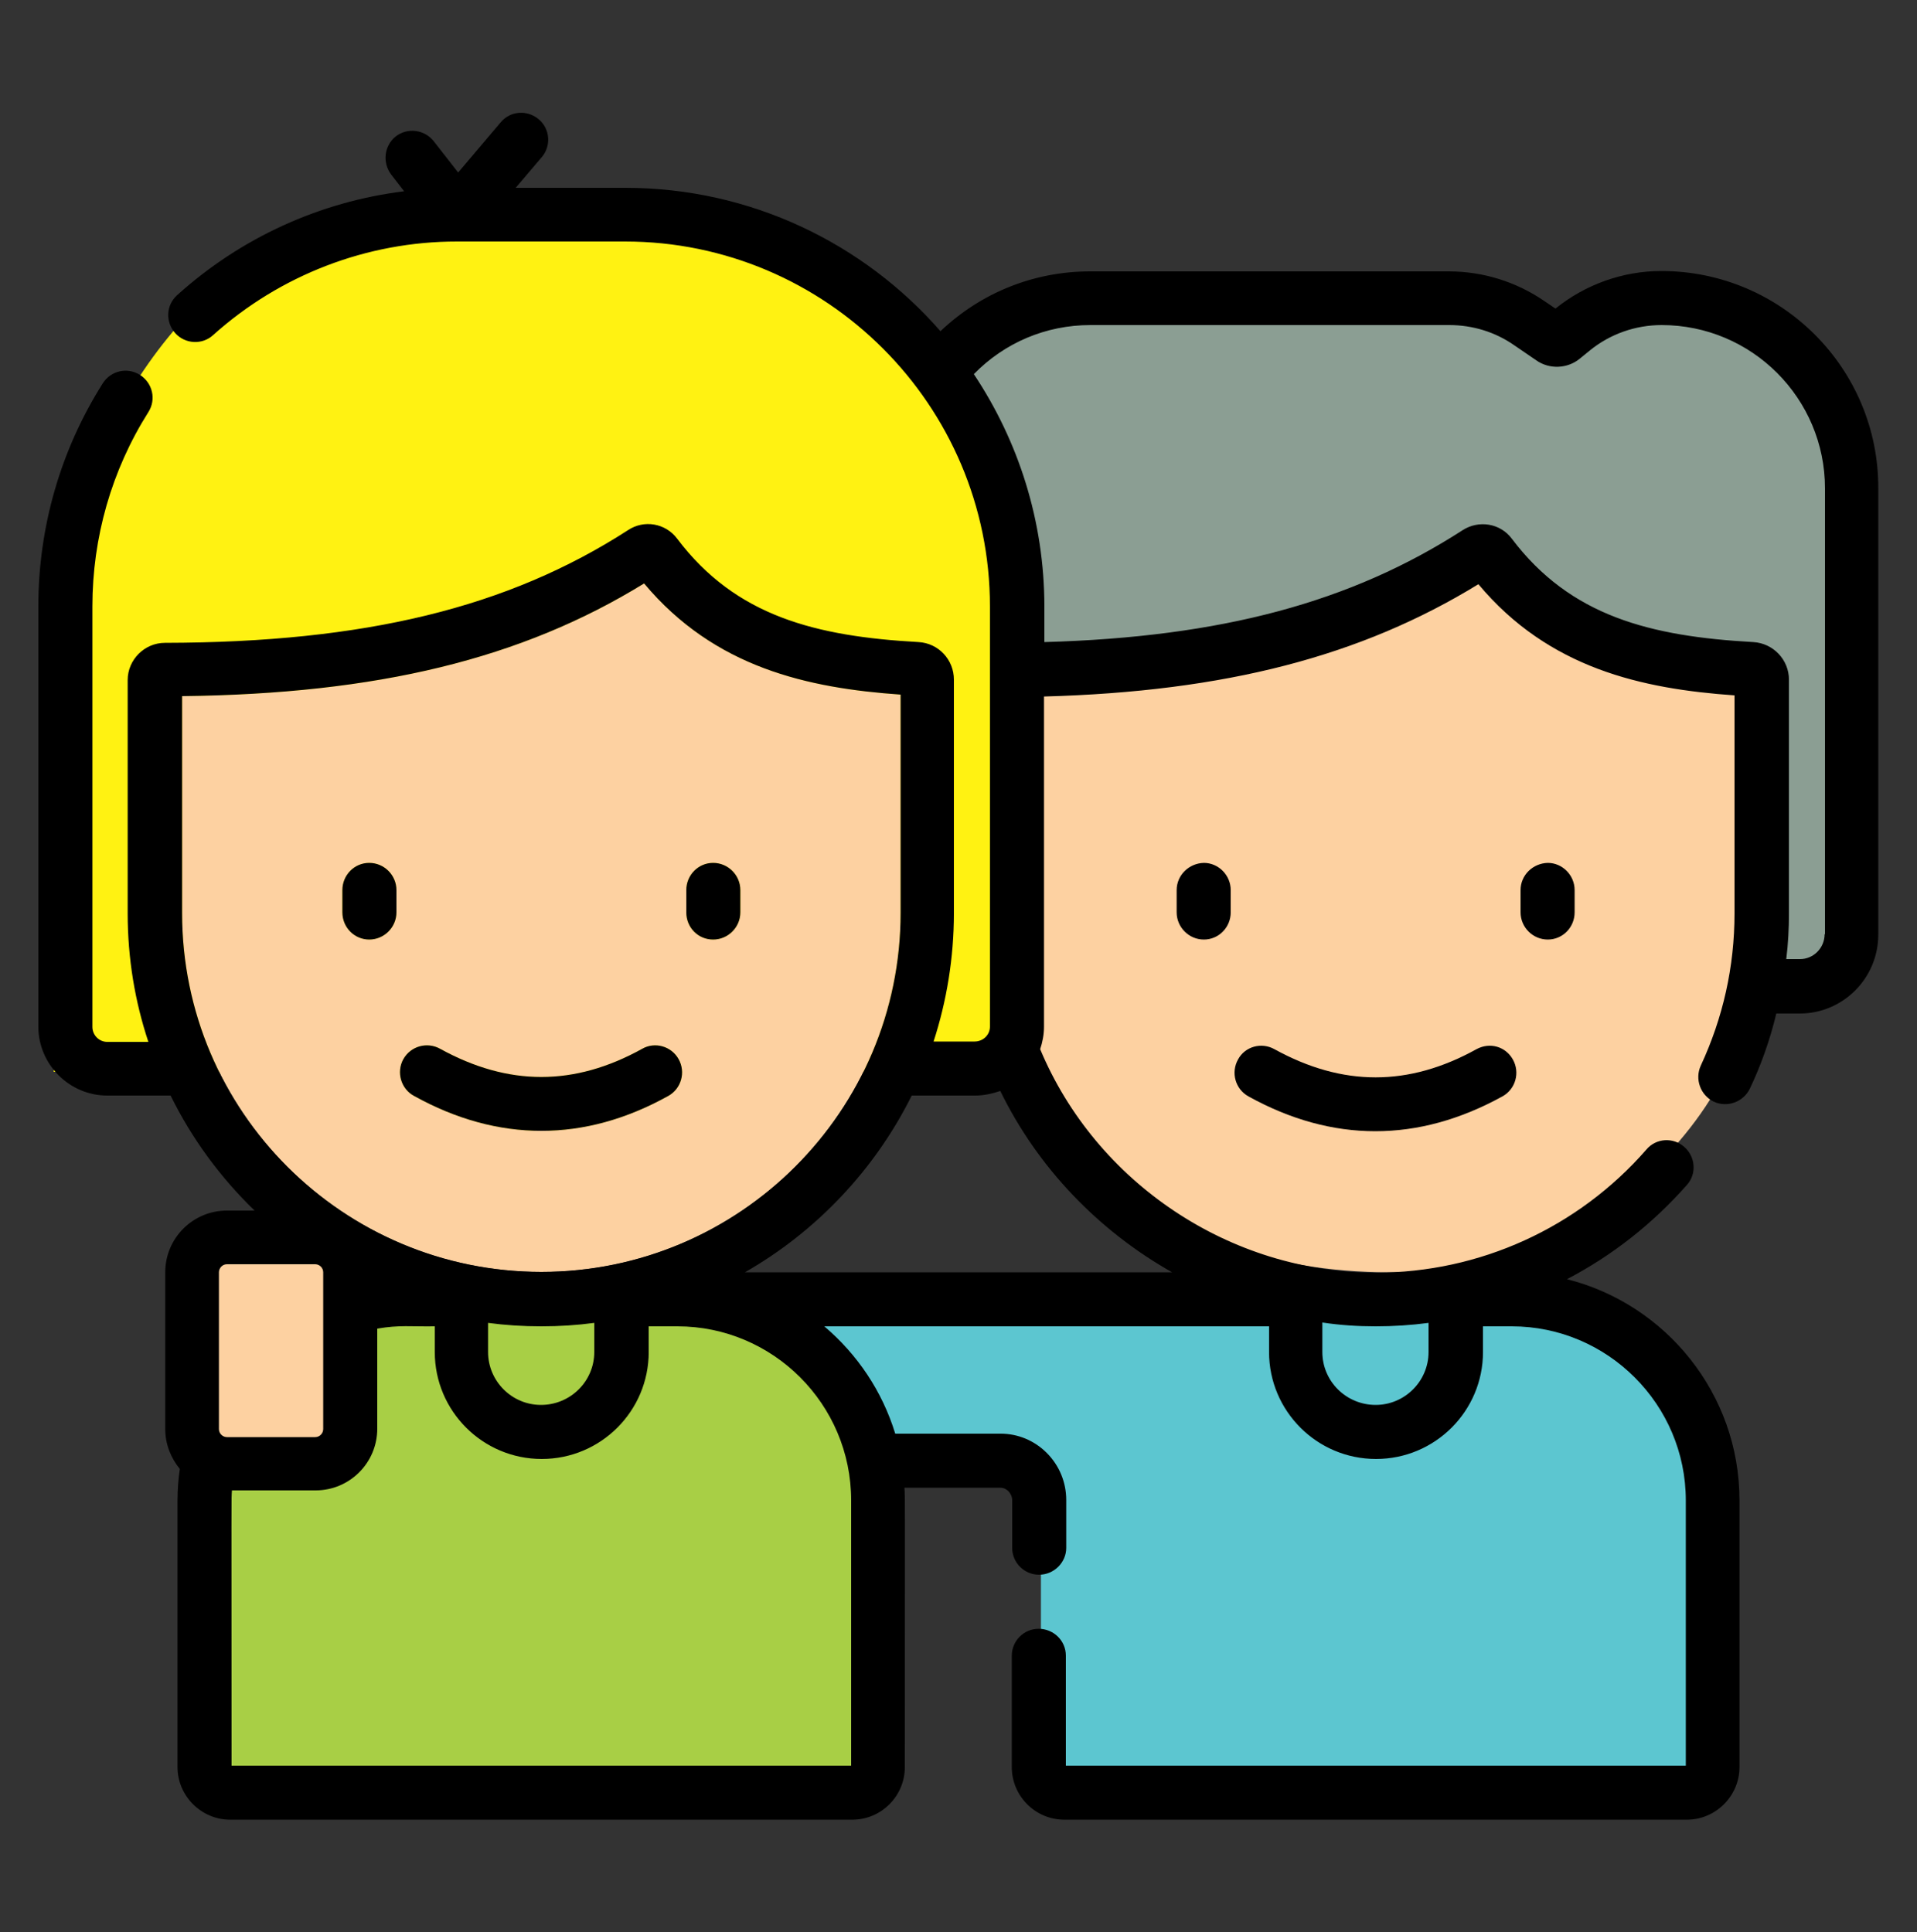
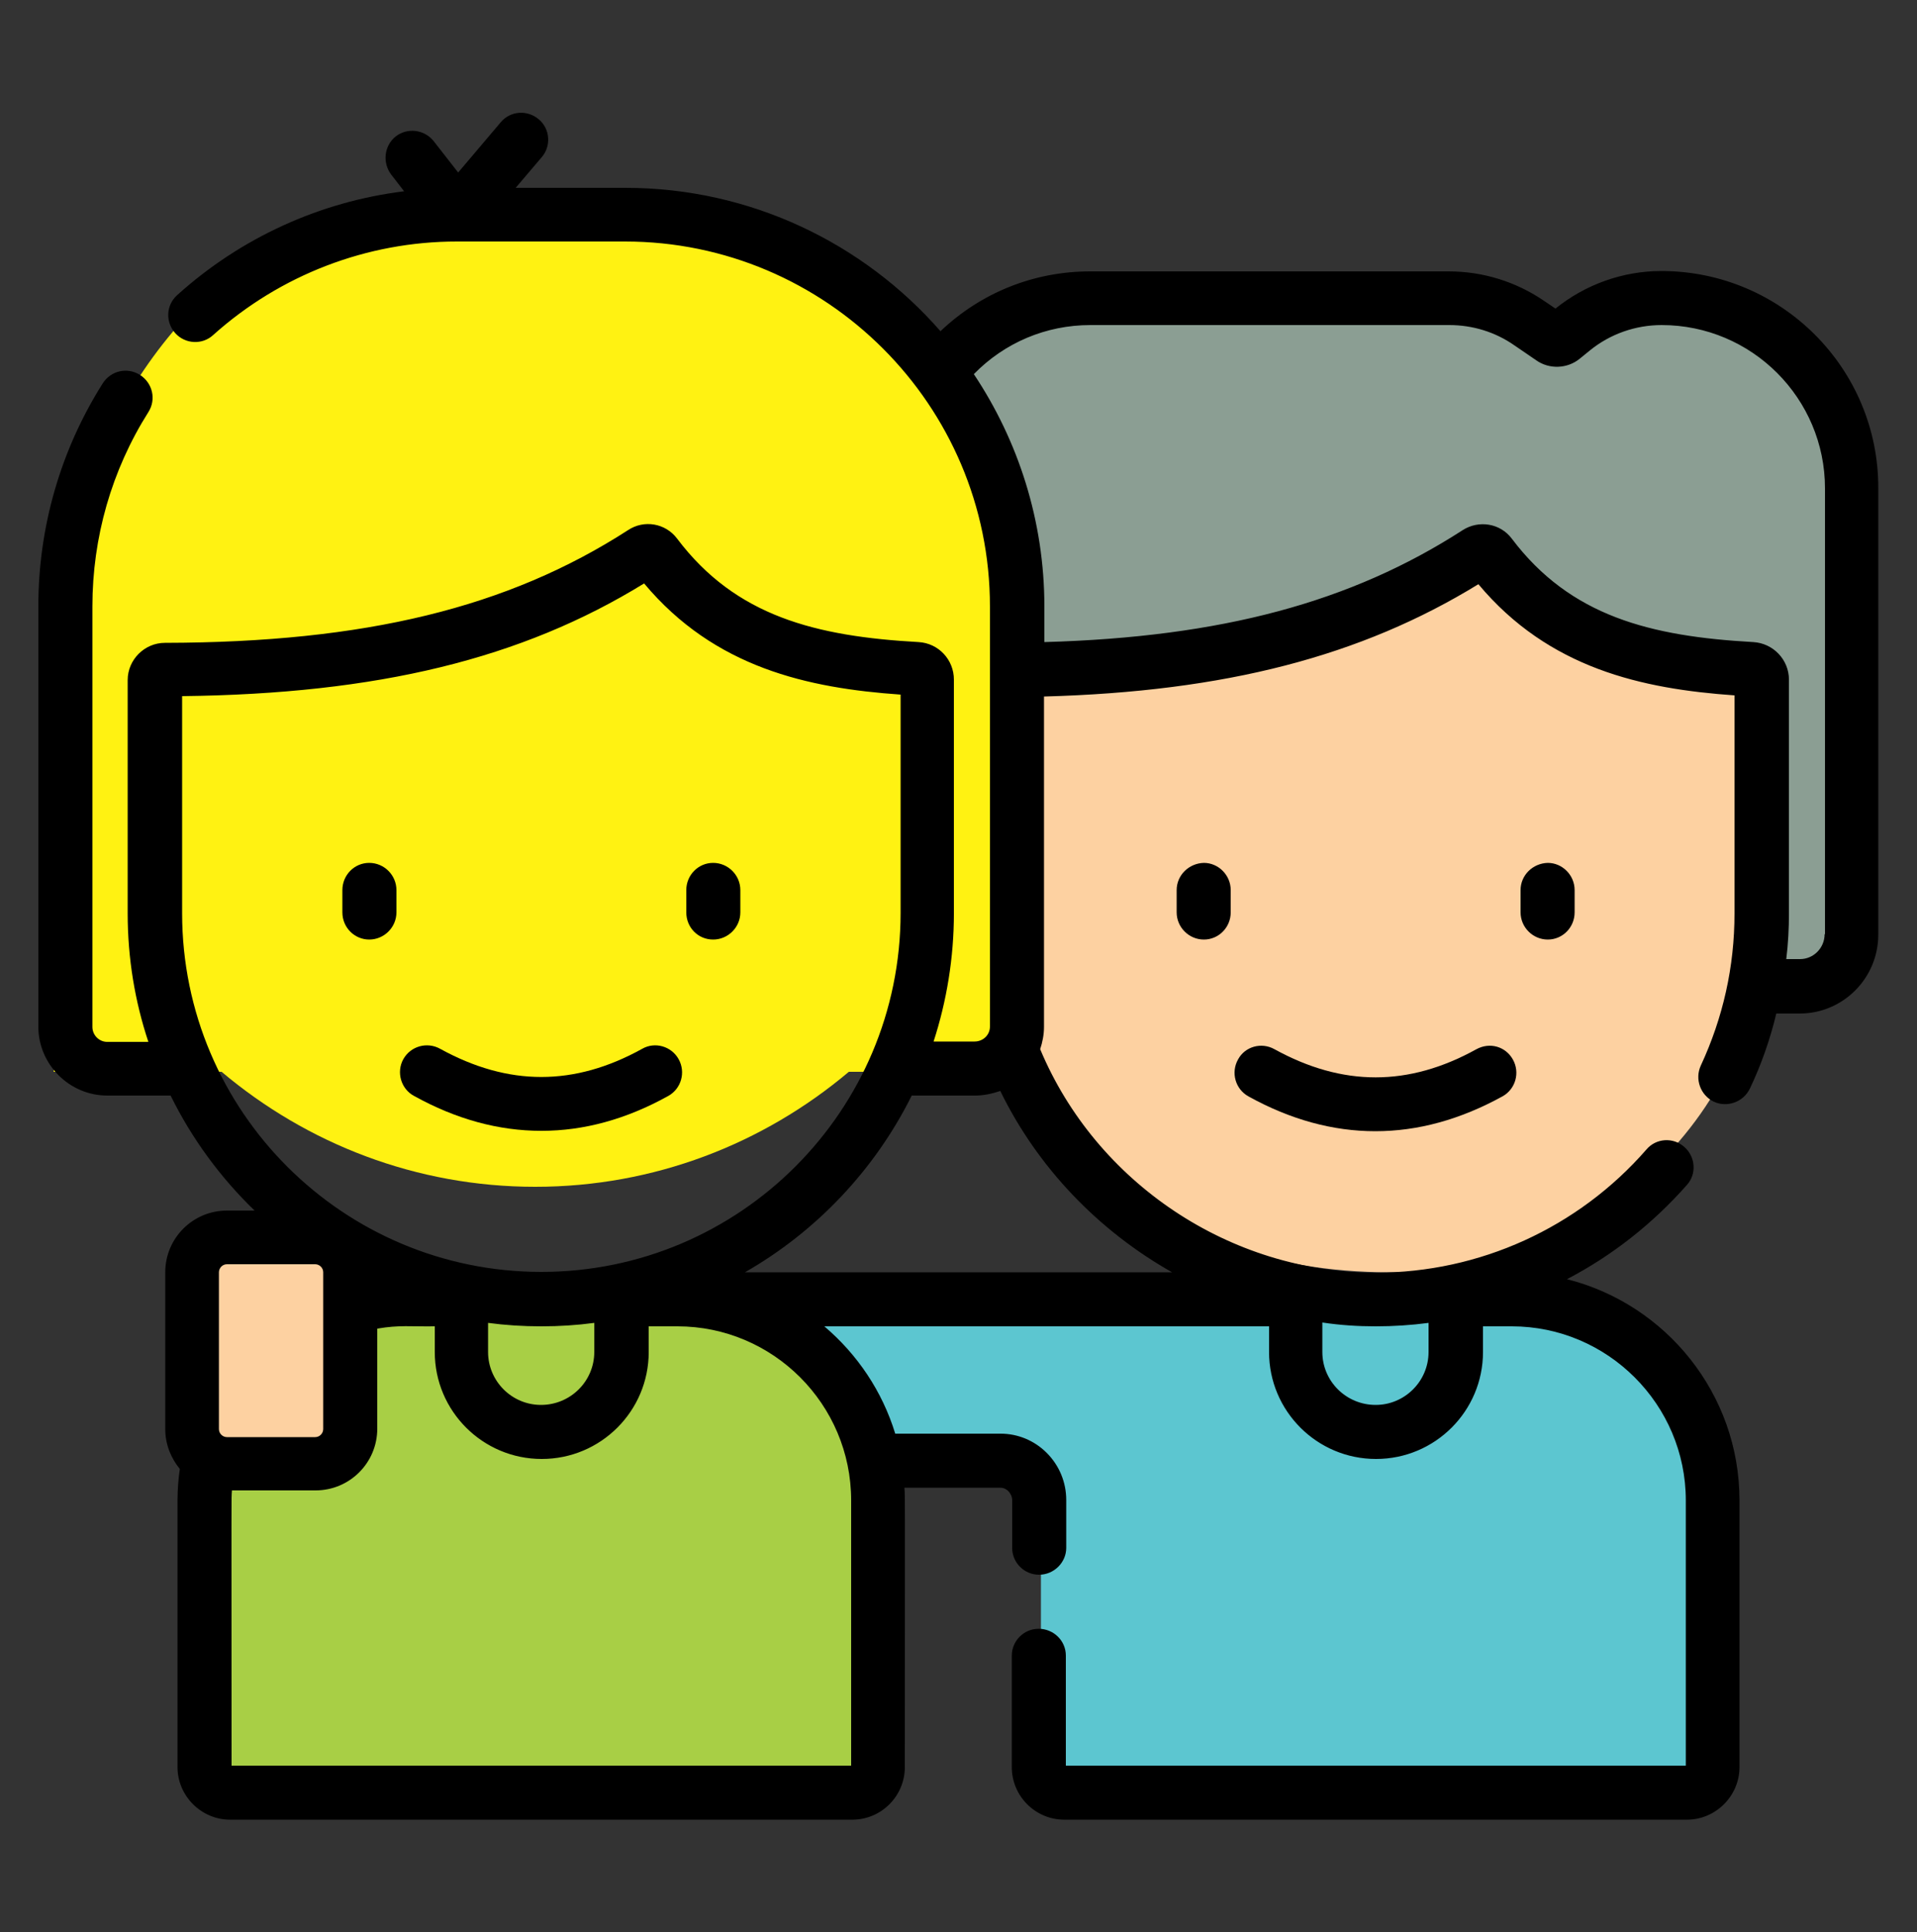
<svg xmlns="http://www.w3.org/2000/svg" version="1.1" id="Capa_1" x="0px" y="0px" viewBox="0 0 500 504" style="enable-background:new 0 0 500 504;" xml:space="preserve">
  <rect x="0" y="0" width="500" height="504" fill="#333333" stroke="none" />
  <style type="text/css">
	.st0{fill-rule:evenodd;clip-rule:evenodd;fill:#8B9E93;}
	.st1{fill-rule:evenodd;clip-rule:evenodd;fill:#5CC6D0;}
	.st2{fill-rule:evenodd;clip-rule:evenodd;fill:#A8CF45;}
	.st3{fill-rule:evenodd;clip-rule:evenodd;fill:#FDD1A1;}
	.st4{fill-rule:evenodd;clip-rule:evenodd;fill:#FFF212;}
	.st5{fill-rule:evenodd;clip-rule:evenodd;}
</style>
  <g id="Capa_x0020_1">
    <g id="_2813022056336">
      <polygon class="st0" points="247.4,89.7 272.4,78.5 374.9,77.2 401.2,92.2 423.7,78.5 459.9,84.7 479.9,109.7 482.4,153.5     484.9,237.2 473.7,256 458.7,256 456.2,174.7 421.2,172.2 386.2,144.7 334.9,166 266.2,177.2 259.9,124.7   " />
      <polygon class="st1" points="206.2,341.6 420.2,341.6 445.2,386.6 445.2,466.6 271.5,466.6 271.5,383.8 232.4,383.2   " />
      <polygon class="st2" points="56.5,341.6 205.2,341.6 230.2,386.6 230.2,466.6 56.5,466.6   " />
      <rect x="50.2" y="324.1" class="st3" width="41.2" height="57.5" />
      <path class="st4" d="M169,55.3c71.5,0,97.5,73.7,97.5,118.7c0,45-0.4,34.8-5.8,49.4h4.5v56.2h-43.8c-22.3,18.8-50.8,30-81.8,30    s-59.5-11.2-81.8-30H14v-56.2h4.5c-5.3-14.6-3.9-31-3.9-47.5c0-49.2,21.6-91.6,60.2-114.6c3-1.8,25.5-3.5,28.7-5.1    C120.3,48.1,149.1,55.3,169,55.3z" />
-       <path class="st3" d="M47.5,238.2v-56.6c51-0.6,88.5-9.7,120.5-29.4c18.4,22,42.7,27.3,66.9,29v56.9c0,51.7-42,93.7-93.7,93.7    S47.5,289.9,47.5,238.2L47.5,238.2z M96.3,245.1c3.9,0,7.1-3.2,7.1-7.1v-5.8c0-3.9-3.2-7.1-7.1-7.1c-3.9,0-7,3.2-7,7.1v5.8    C89.3,242,92.5,245.1,96.3,245.1z M186,245.1c3.9,0,7.1-3.2,7.1-7.1v-5.8c0-3.9-3.2-7.1-7.1-7.1c-3.9,0-7,3.2-7,7.1v5.8    C179,242,182.1,245.1,186,245.1z M108,285.9c11,6.1,22.1,9.1,33.2,9.1c11.1,0,22.1-3,33.1-9.1c3.4-1.9,4.6-6.2,2.7-9.6    c-1.9-3.4-6.2-4.6-9.5-2.7c-17.7,9.8-34.9,9.8-52.7,0c-3.4-1.9-7.7-0.7-9.6,2.7S104.6,284.1,108,285.9z" />
      <path class="st3" d="M265.2,238.2l1.4-59c53-0.6,84.4-12.3,117.8-32c19.1,22,50.7,28.5,75.8,30.3v60.7c0,51.7-43.7,93.7-97.5,93.7    C296.5,331.9,265.2,289.9,265.2,238.2L265.2,238.2z" />
      <g>
        <path class="st5" d="M306.9,232.2v5.8c0,3.9,3.2,7.1,7.1,7.1c3.9,0,7-3.2,7-7.1v-5.8c0-3.9-3.2-7.1-7-7.1     C310.1,225.2,306.9,228.3,306.9,232.2z" />
        <path class="st5" d="M396.6,232.2v5.8c0,3.9,3.2,7.1,7.1,7.1c3.9,0,7-3.2,7-7.1v-5.8c0-3.9-3.2-7.1-7-7.1     C399.8,225.2,396.6,228.3,396.6,232.2z" />
        <path class="st5" d="M385.1,273.7c-17.7,9.8-34.9,9.8-52.7,0c-3.4-1.9-7.7-0.7-9.5,2.7c-1.9,3.4-0.7,7.7,2.7,9.6     c11,6.1,22.1,9.1,33.1,9.1c11.1,0,22.1-3,33.2-9.1c3.4-1.9,4.6-6.2,2.7-9.6S388.6,271.8,385.1,273.7z" />
        <path class="st5" d="M433.3,70.7c-10,0-19.8,3.5-27.6,9.8l0,0l-2.8-1.9c-7.4-5.1-16.1-7.8-25-7.8h-93.6c-14.7,0-28.5,5.6-39,15.6     c-20-22.9-49.5-37.4-82.2-37.4h-28.6l6.8-8c2.5-2.9,2.2-7.4-0.8-9.9c-3-2.5-7.4-2.2-9.9,0.8l-11.1,13.1l-6.4-8.2     c-2.4-3-6.8-3.6-9.9-1.2c-3,2.4-3.5,6.8-1.2,9.9l3.4,4.4C83.5,52.6,62.8,62,46.2,77c-2.9,2.6-3.1,7-0.5,9.9     c2.6,2.9,7.1,3.1,9.9,0.5C73.1,71.7,95.7,63,119.2,63h43.8c52.5,0,95.2,42.7,95.2,95.2v109.6c0,2.2-1.8,3.9-4,3.9h-10.7     c3.4-10.5,5.3-21.8,5.3-33.5v-60.9c0-5.2-4-9.5-9.2-9.8c-26.8-1.5-47.7-6.7-63-27c-3-4-8.6-5-12.8-2.2     c-31.3,20.2-68.5,29.3-120.8,29.4c-5.3,0-9.7,4.4-9.7,9.7v60.9c0,11.7,1.9,23,5.4,33.5H28c-2.2,0-3.9-1.8-3.9-3.9V158.2     c0-18,5-35.5,14.6-50.7c2.1-3.3,1.1-7.6-2.2-9.7c-3.3-2.1-7.6-1.1-9.7,2.2c-11,17.4-16.8,37.5-16.8,58.2v109.6     c0,9.9,8.1,18,18,18h16.5c5.5,11.2,13,21.4,21.9,30h-7.2c-8.9,0-16.1,7.2-16.1,16.1v40.9c0,4,1.5,7.6,3.8,10.4     c-0.4,2.7-0.6,5.5-0.6,8.3V461c0,7.5,6.2,13.7,13.7,13.7h162.3c7.6,0,13.7-6.2,13.7-13.7c0-73.2,0.1-69.6-0.1-72.9h25     c1,0,1.7,0.5,2.1,0.9c0.6,0.6,1,1.5,1,2.3v12.5c0,3.9,3.2,7,7,7c3.9,0,7.1-3.2,7.1-7v-12.5c0-4.6-1.8-9-5.1-12.3     c-3.2-3.2-7.5-5-12-5h-27.5c-3.4-11.1-9.9-20.7-18.5-28h116v6.7c0,15.4,12.5,27.9,27.9,27.9c15.4,0,27.9-12.5,27.9-27.9V346h7.5     c25,0,45.4,20.4,45.4,45.4v69.2H278v-28.7c0-3.9-3.2-7-7.1-7c-3.9,0-7,3.2-7,7V461c0,7.5,6.1,13.7,13.7,13.7H440     c7.5,0,13.7-6.2,13.7-13.7v-69.6c0-27.8-19.2-51.2-45-57.7c11.7-6.1,22.3-14.4,31.3-24.6c2.6-2.9,2.2-7.4-0.7-9.9     c-2.9-2.6-7.4-2.3-9.9,0.7c-17.8,20.4-43.5,32.1-70.6,32.1c-37.9,0-72.9-23.4-87.5-58.3c0.6-1.8,1-3.8,1-5.8v-86.2     c47.3-1.3,82.7-10.5,113.3-29.3c18.4,22,42.7,27.3,66.8,29v56.9c0,13.9-3,27.2-8.8,39.7c-1.6,3.5-0.1,7.7,3.4,9.4     c3.5,1.6,7.7,0.1,9.4-3.4c3-6.3,5.3-12.9,6.9-19.6h6.1c11.3,0,20.5-9.2,20.5-20.6V127.4C490,96.1,464.6,70.7,433.3,70.7     L433.3,70.7z M47.5,238.2v-56.6c51-0.6,88.5-9.7,120.5-29.4c18.4,22,42.7,27.3,66.9,29v56.9c0,51.7-42,93.7-93.7,93.7     S47.5,289.9,47.5,238.2L47.5,238.2z M127.3,345.1c4.5,0.6,9.1,0.9,13.9,0.9c4.7,0,9.3-0.3,13.8-0.9v7.6c0,7.6-6.2,13.8-13.9,13.8     c-7.6,0-13.8-6.2-13.8-13.8V345.1z M57.1,331.9c0-1.1,0.9-2.1,2.1-2.1h23c1.1,0,2.1,0.9,2.1,2.1v40.9c0,1.1-0.9,2.1-2.1,2.1h-23     c-1.1,0-2.1-0.9-2.1-2.1V331.9z M222,391.4v69.2H60.4c0-73.8-0.1-69.1,0.1-71.8h21.8c8.9,0,16.1-7.2,16.1-16.1v-26.1     c5.8-1,8.8-0.5,15-0.6v6.7c0,15.4,12.5,27.9,27.9,27.9s27.9-12.5,27.9-27.9V346h7.5C201.6,346,222,366.3,222,391.4z M358.8,346     c4.6,0,9.3-0.3,13.8-0.9v7.6c0,7.6-6.2,13.8-13.8,13.8c-7.7,0-13.9-6.2-13.9-13.8v-7.7C349.5,345.7,354.2,346,358.8,346     L358.8,346z M305.7,331.9H194.3c18.7-10.7,33.9-26.8,43.5-46.1h16.5c2.3,0,4.5-0.5,6.6-1.2C270.7,304.7,286.6,321.1,305.7,331.9z      M475.9,243.7c0,3.6-2.9,6.5-6.4,6.5h-3.6c0.5-4,0.7-8,0.7-12v-60.9c0-5.2-4.1-9.5-9.3-9.8c-26.8-1.5-47.7-6.7-63-27     c-3-4-8.6-4.9-12.8-2.2c-29.1,18.8-62.9,27.9-109.1,29.2v-9.2c0-22.4-6.8-43.3-18.4-60.7c8-8.2,18.8-12.8,30.4-12.8h93.6     c6.1,0,12,1.8,17,5.3l5.7,3.9c3.4,2.4,8.1,2.2,11.3-0.4l2.7-2.2c5.3-4.3,11.9-6.6,18.7-6.6c23.5,0,42.6,19.1,42.6,42.6V243.7     L475.9,243.7z" />
        <path class="st5" d="M96.3,245.1c3.9,0,7.1-3.2,7.1-7.1v-5.8c0-3.9-3.2-7.1-7.1-7.1c-3.9,0-7,3.2-7,7.1v5.8     C89.3,242,92.5,245.1,96.3,245.1z" />
        <path class="st5" d="M186,245.1c3.9,0,7.1-3.2,7.1-7.1v-5.8c0-3.9-3.2-7.1-7.1-7.1c-3.9,0-7,3.2-7,7.1v5.8     C179,242,182.1,245.1,186,245.1z" />
        <path class="st5" d="M108,285.9c11,6.1,22.1,9.1,33.2,9.1c11.1,0,22.1-3,33.1-9.1c3.4-1.9,4.6-6.2,2.7-9.6     c-1.9-3.4-6.2-4.6-9.5-2.7c-17.7,9.8-34.9,9.8-52.7,0c-3.4-1.9-7.7-0.7-9.6,2.7S104.6,284.1,108,285.9z" />
      </g>
    </g>
  </g>
</svg>